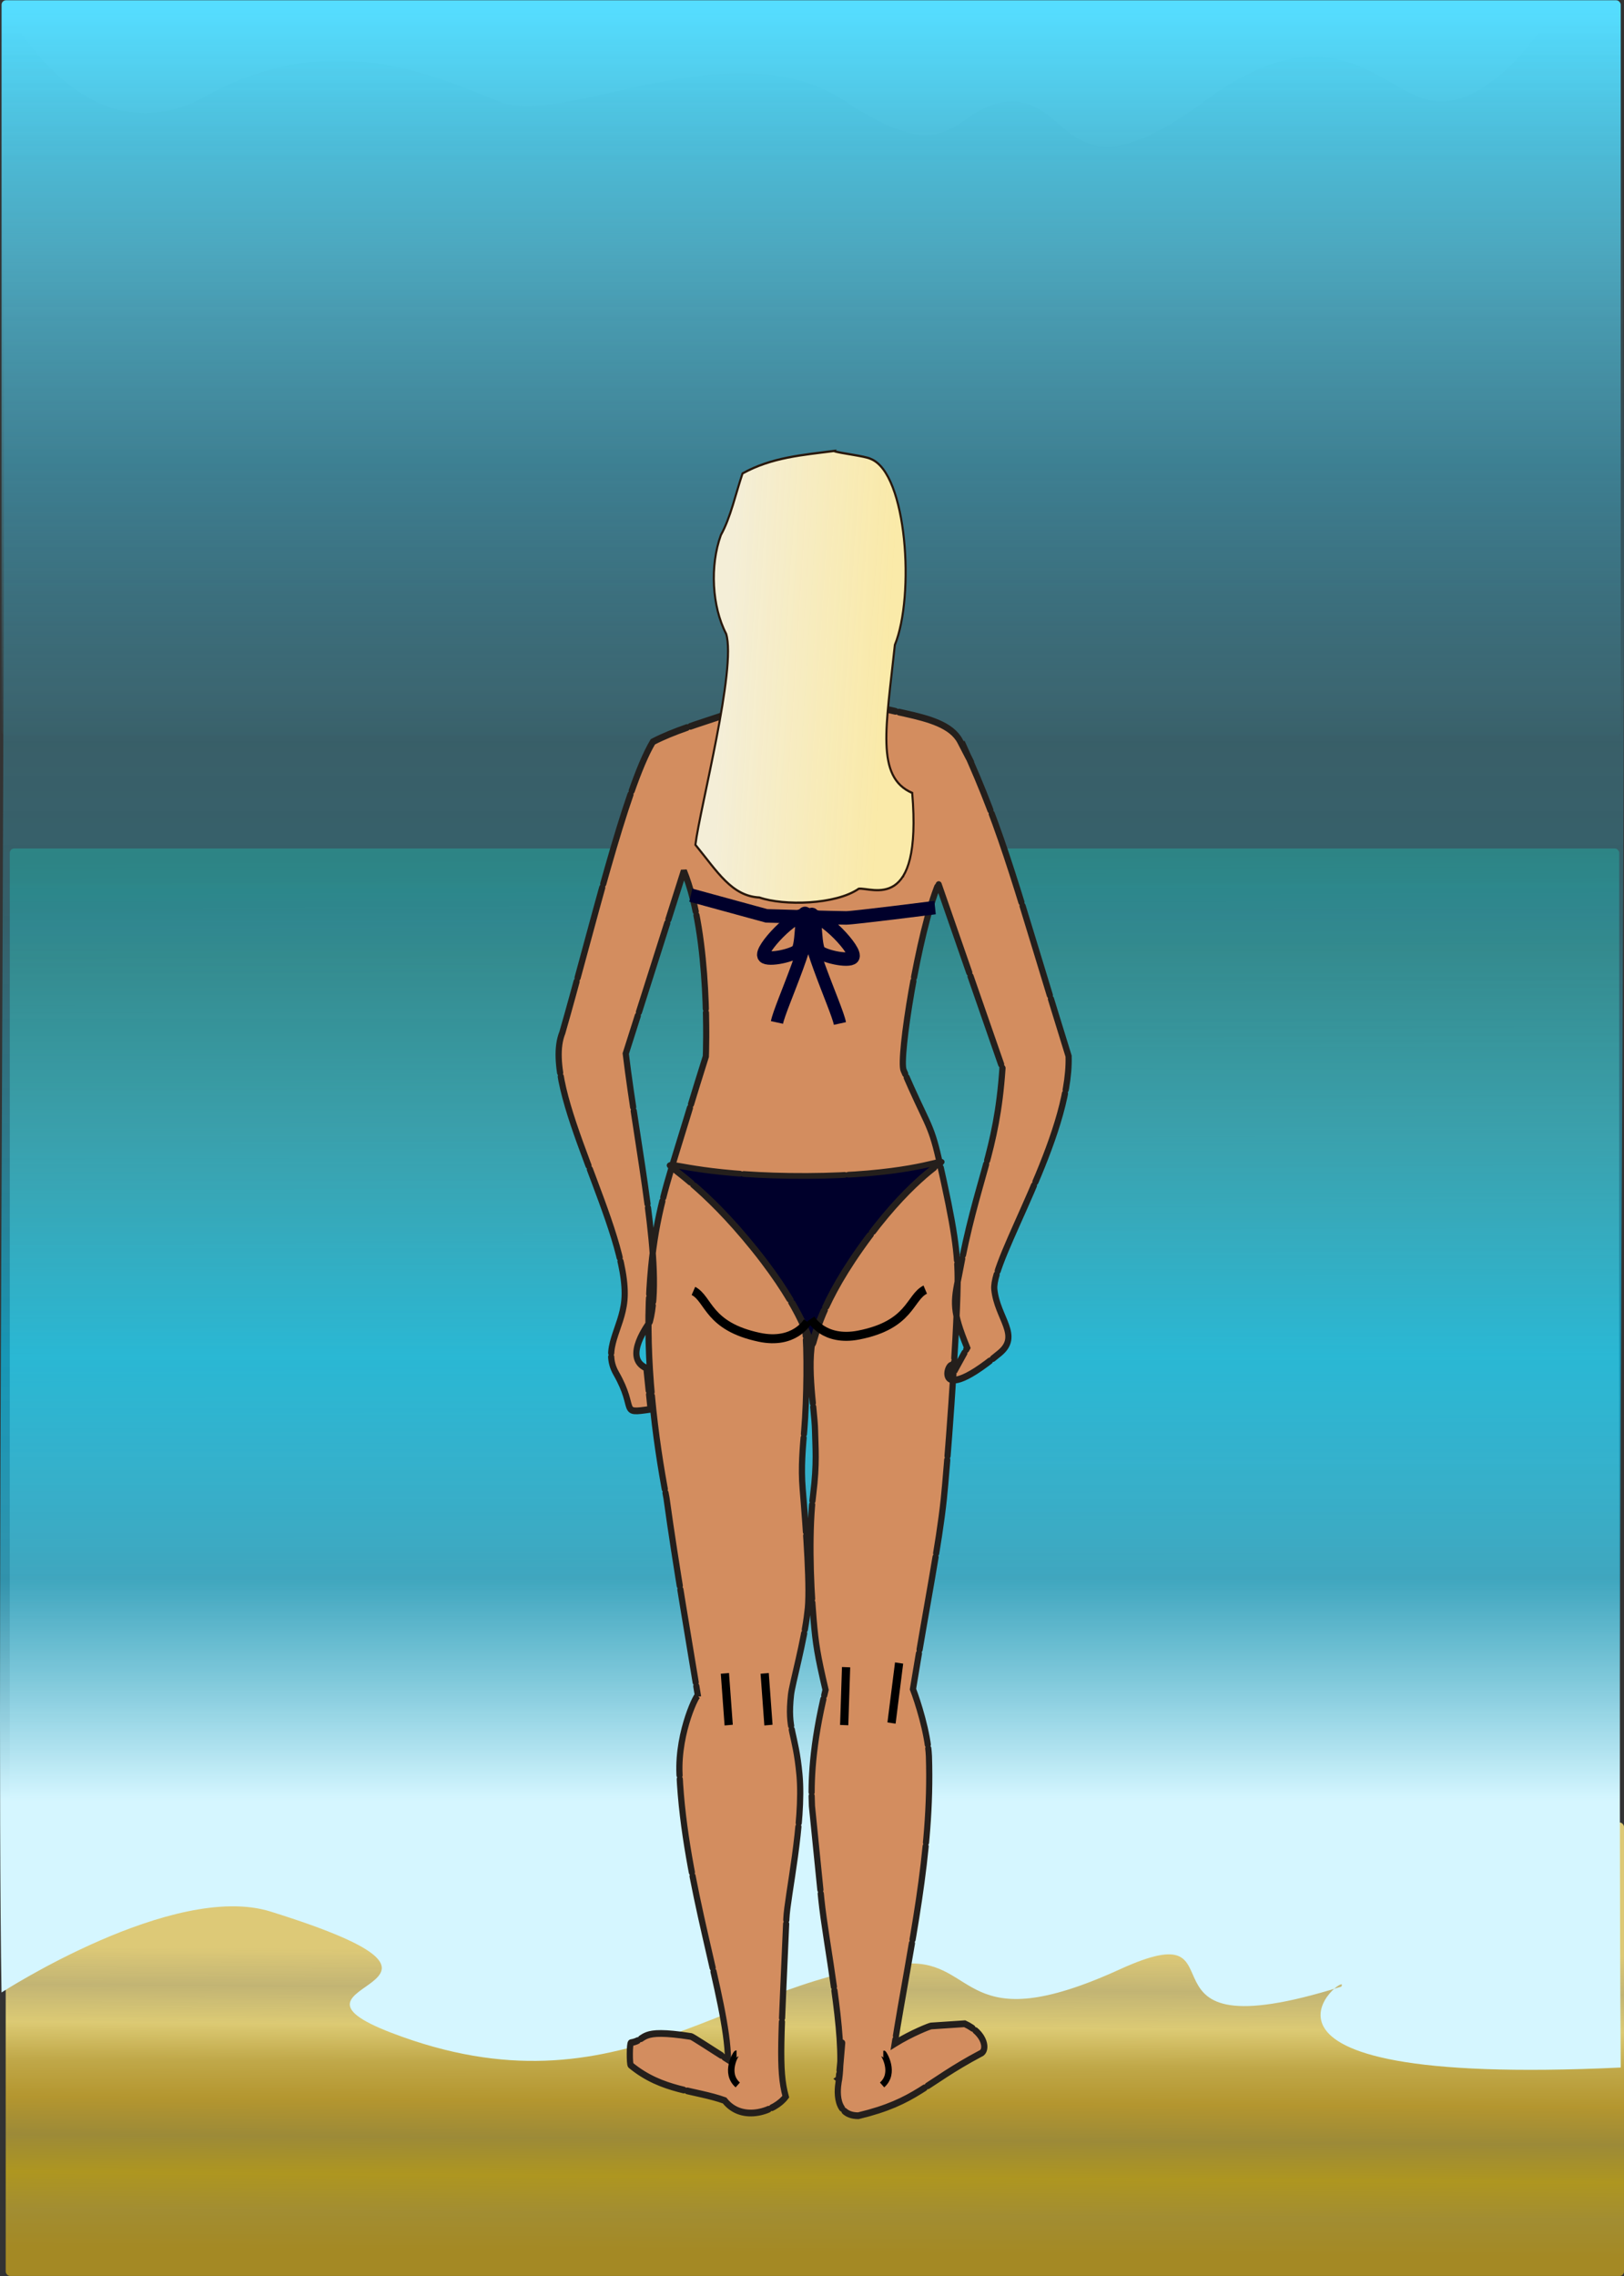
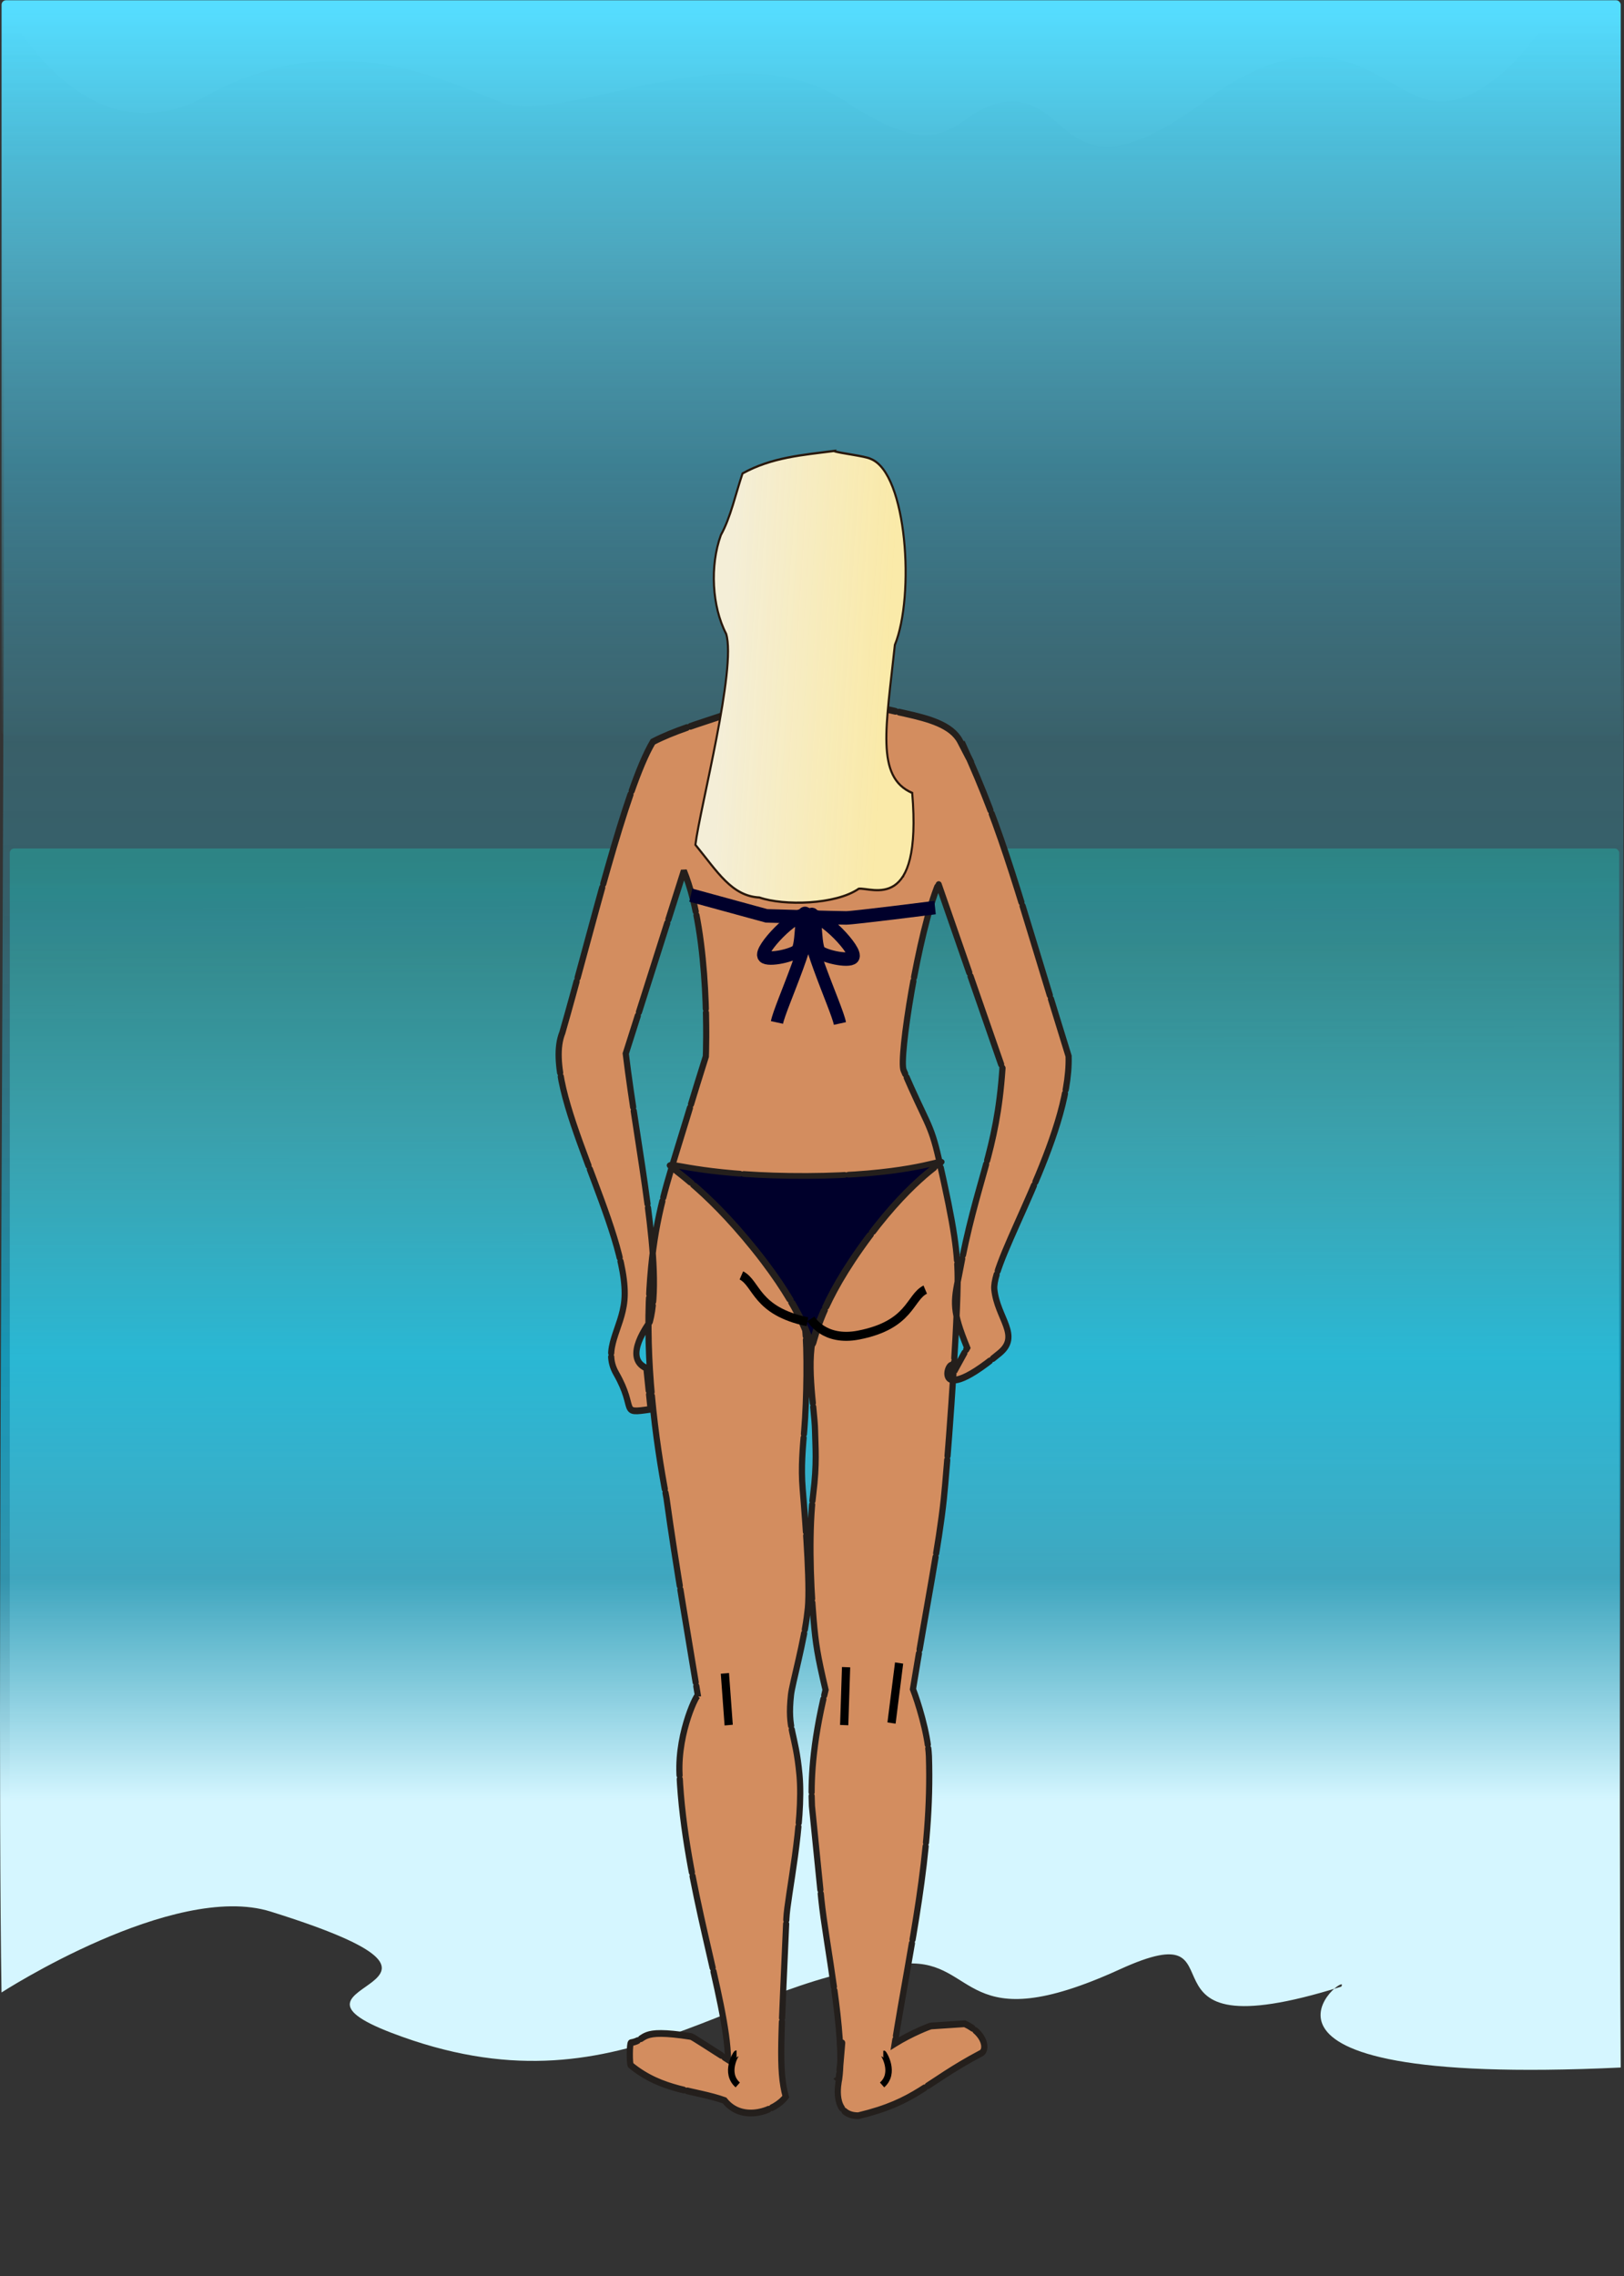
<svg xmlns="http://www.w3.org/2000/svg" xmlns:ns1="http://sodipodi.sourceforge.net/DTD/sodipodi-0.dtd" xmlns:ns2="http://www.inkscape.org/namespaces/inkscape" id="svg2" ns1:docname="beach.svg" viewBox="0 0 754.33 1057" version="1.1" ns2:version="0.48.0 r9654">
  <rect x="0" y="0" width="754.33" height="1057" fill="#333333" stroke="none" />
  <defs id="defs4">
    <linearGradient id="linearGradient3767" y2="905.32" gradientUnits="userSpaceOnUse" x2="356.7" gradientTransform="matrix(1 0 0 .715 3.795 209.11)" y1="264.01" x1="351.01" ns2:collect="always">
      <stop id="stop2993" style="stop-color:#227766" offset="0" />
      <stop id="stop3980" style="stop-color:#227f73" offset=".031" />
      <stop id="stop3964" style="stop-color:#2b807c" offset=".062" />
      <stop id="stop3982" style="stop-color:#318374" offset=".094" />
      <stop id="stop3956" style="stop-color:#378777" offset=".125" />
      <stop id="stop3984" style="stop-color:#3c8b7b" offset=".156" />
      <stop id="stop3966" style="stop-color:#428f7f" offset=".188" />
      <stop id="stop3986" style="stop-color:#489383" offset=".219" />
      <stop id="stop3952" style="stop-color:#4e9788" offset=".25" />
      <stop id="stop3988" style="stop-color:#539a8c" offset=".281" />
      <stop id="stop3968" style="stop-color:#599e90" offset=".312" />
      <stop id="stop3990" style="stop-color:#5fa294" offset=".344" />
      <stop id="stop3958" style="stop-color:#65a699" offset=".375" />
      <stop id="stop3992" style="stop-color:#6aaa9d" offset=".406" />
      <stop id="stop3970" style="stop-color:#70aea1" offset=".438" />
      <stop id="stop3994" style="stop-color:#76b2a5" offset=".469" />
      <stop id="stop3950" style="stop-color:#7cb6aa" offset=".5" />
      <stop id="stop3996" style="stop-color:#81b9ae" offset=".531" />
      <stop id="stop3972" style="stop-color:#87bdb2" offset=".562" />
      <stop id="stop3998" style="stop-color:#8cc1b6" offset=".594" />
      <stop id="stop3960" style="stop-color:#92c5bb" offset=".625" />
      <stop id="stop4000" style="stop-color:#97c9bf" offset=".656" />
      <stop id="stop3974" style="stop-color:#9dcdc3" offset=".688" />
      <stop id="stop4002" style="stop-color:#a3d1c7" offset=".719" />
      <stop id="stop3954" style="stop-color:#a9d5cc" offset=".75" />
      <stop id="stop4004" style="stop-color:#aed8d0" offset=".781" />
      <stop id="stop3976" style="stop-color:#b4dcd4" offset=".812" />
      <stop id="stop4006" style="stop-color:#bae0d8" offset=".844" />
      <stop id="stop3962" style="stop-color:#c0e4dd" offset=".875" />
      <stop id="stop4008" style="stop-color:#c5e8e1" offset=".906" />
      <stop id="stop3978" style="stop-color:#cbece5" offset=".938" />
      <stop id="stop4010" style="stop-color:#d1f0e9" offset=".969" />
      <stop id="stop2995" style="stop-color:#d7f4ee" offset="1" />
    </linearGradient>
    <linearGradient id="linearGradient3882" y2="928.67" gradientUnits="userSpaceOnUse" x2="343.42" gradientTransform="matrix(.998 0 0 -1.302 -7.362 1218.8)" y1="294.37" x1="343.42" ns2:collect="always">
      <stop id="stop3886" style="stop-color:#d5f6ff" offset="0" />
      <stop id="stop3888" style="stop-color:#31a0bd;stop-opacity:.875" offset=".125" />
      <stop id="stop3890" style="stop-color:#0eb8e2;stop-opacity:.749" offset=".25" />
      <stop id="stop3892" style="stop-color:#2ba4c0;stop-opacity:.624" offset=".375" />
      <stop id="stop3894" style="stop-color:#378da1;stop-opacity:.498" offset=".5" />
      <stop id="stop3896" style="stop-color:#45a6bf;stop-opacity:.373" offset=".625" />
      <stop id="stop3898" style="stop-color:#36a3c7;stop-opacity:.247" offset=".75" />
      <stop id="stop3900" style="stop-color:#5bb4cf;stop-opacity:.122" offset=".875" />
      <stop id="stop3902" style="stop-color:#0390b4;stop-opacity:0" offset="1" />
    </linearGradient>
    <linearGradient id="linearGradient3910" y2="347.43" gradientUnits="userSpaceOnUse" x2="324.45" y1="3.127" x1="324.45" ns2:collect="always">
      <stop id="stop3906" style="stop-color:#55ddff" offset="0" />
      <stop id="stop3908" style="stop-color:#55ddff;stop-opacity:0" offset="1" />
    </linearGradient>
    <linearGradient id="linearGradient3918" y2="1044.9" gradientUnits="userSpaceOnUse" x2="332.04" gradientTransform="matrix(1.009 0 0 1 0 0)" y1="905.32" x1="332.98" ns2:collect="always">
      <stop id="stop3914" style="stop-color:#ddc977" offset="0" />
      <stop id="stop3926" style="stop-color:#d7c77d;stop-opacity:.875" offset=".125" />
      <stop id="stop3922" style="stop-color:#dcca74" offset=".25" />
      <stop id="stop3928" style="stop-color:#c0a849" offset=".375" />
      <stop id="stop3920" style="stop-color:#b4962f" offset=".5" />
      <stop id="stop3930" style="stop-color:#9c8a38" offset=".625" />
      <stop id="stop3924" style="stop-color:#ae9620" offset=".75" />
      <stop id="stop3932" style="stop-color:#a28d32" offset=".875" />
      <stop id="stop3916" style="stop-color:#a48924" offset="1" />
    </linearGradient>
    <linearGradient id="linearGradient4437" y2="-204.07" gradientUnits="userSpaceOnUse" x2="-129.29" gradientTransform="translate(-0 -1.6045e-7)" y1="-212.11" x1="-243.61" ns2:collect="always">
      <stop id="stop4407" style="stop-color:#f4eed7" offset="0" />
      <stop id="stop4409" style="stop-color:#ffeeaa;stop-opacity:.888" offset="1" />
    </linearGradient>
  </defs>
  <ns1:namedview id="base" fit-margin-left="0" ns2:zoom="0.37268118" borderopacity="1.0" ns2:current-layer="layer1" ns2:cx="665.03536" ns2:cy="557.75228" ns2:snap-page="true" ns2:window-maximized="1" ns2:snap-bbox="true" showgrid="false" fit-margin-right="0" ns2:guide-bbox="true" ns2:snap-global="true" showguides="true" bordercolor="#666666" ns2:window-x="-4" ns2:window-y="-4" fit-margin-bottom="0" ns2:window-width="1280" ns2:pageopacity="0.0" ns2:pageshadow="2" pagecolor="#ffffff" ns2:document-units="px" ns2:window-height="968" fit-margin-top="0">
    <ns2:grid id="grid4020" enabled="true" visible="true" snapvisiblegridlinesonly="true" type="xygrid" empspacing="5" />
  </ns1:namedview>
  <g id="layer1" ns2:label="Layer 1" ns2:groupmode="layer" transform="translate(2.647 .794)">
    <rect id="rect2987" style="fill-rule:evenodd;color:#000000;fill:url(#linearGradient3910)" rx="2.079" ry="2.079" height="341.52" width="752.08" y="-.667" x="-1.919" />
-     <rect id="rect2989" style="fill-rule:evenodd;color:#000000;fill:url(#linearGradient3918)" rx="2.079" ry="2.079" height="210.61" width="751.68" y="845.55" x="0" />
    <rect id="rect2985" style="fill-rule:evenodd;color:#000000;fill:url(#linearGradient3767)" rx="2.079" ry="2.079" height="465.59" width="747.56" y="393.24" x="1.897" />
    <path id="rect3841" ns1:nodetypes="cssasccsszzzzzzcc" style="fill-rule:evenodd;color:#000000;fill:url(#linearGradient3882)" ns2:connector-curvature="0" d="m-1.944 924.51s79.872-51.671 124.99-37.58c114.81 35.861-7.134 32.079 56.242 56.348 107.28 41.082 158.87-27.908 239.2-32.199 32.969-1.761 26.056 35.985 99.012 2.683 61.958-28.281-1.804 40.807 102.85 8.036 5.731-9.371-70.546 47.03 129.81 37.56-1.994-320.05 4.257-646.47 0-960.02-0.02-1.499-34.153 10.815-35.302 10.815 0 0-22.598 36.201-48.434 36.201s-46.37-46.934-109.77 0c-63.404 46.934-61.196 0-88.955 0s-25.146 34.931-77.599 0-129.81 12.163-160.88 0c-31.07-12.165-77.94-34.627-136.27-2.472-58.332 32.156-94.869-44.545-94.869-44.545 3.369 252.49-2.7 755.94-0.025 925.18z" />
    <g id="g4443" transform="matrix(.834 0 0 .834 35.129 136.22)">
      <g id="g4419" transform="matrix(.786 0 0 .859 719.08 79.029)">
        <path id="path4044" ns1:nodetypes="ssccccssccsccsssccsccccccssscssccssaccsccccccccccscsscccccsscccscccs" style="color:#000000;stroke:#241f1c;stroke-linecap:round;stroke-miterlimit:2.5;stroke-dasharray:61.041, 2.543;stroke-width:4.378;fill:#d38d5f" ns2:connector-curvature="0" d="m-400 25.808c-26.815 0-55.366 5.152-55.366 41.487 0 25.977 14.249 59.805 29.991 65.081 4.198 18.986 11.368 13.641 0.875 30.562-11.516 14.995-56.131 20.653-85.384 34.683-19.751 30.198-43.863 124.2-64.161 188.58-16.174 36.709 48.452 128.99 43.983 173.5-1.869 18.608-15.767 31.469-5.839 47.317 14.972 23.901 1.716 26.311 24.424 23.263l-2.991-26.661c-17.136-6.842 2.105-29.03 2.433-30.134 10.136-34.188-8.949-112.21-17.058-173.76l41.174-118.5c19.126 42.798 15.576 120.32 15.576 120.32-12.032 35.099-6.152 18.314-20.968 62.246-9.437 27.982-16.463 50.279-18.969 88.406-3.027 46.048 3.804 96.447 12.058 135.69 6.591 43.764 16.049 93.214 22.286 128.28 0.355-3.583-14.453 22.528-13.076 50.602 3.514 71.636 33.774 146.08 34.391 185.12-12.189-7.013-25.588-15.133-26.241-15.031-38.395-5.484-30.346 2.122-42.511 4.031-1.113 0.174-1.077 14.194-0.188 14.625 22.438 16.907 45.838 16.033 66.5 22.844 12.607 14.756 36.099 6.646 43.346-2.499-5.362-17.54-3.149-37.377 0.431-115.46 0.653-14.237 12.391-62.062 9.286-93.092-2.819-28.172-8.806-28.624-6.005-51.974 0.874-7.281 9.508-35.093 11.631-53.701 2.199-13.034-0.942-53.464-3.358-79.651-1.321-14.315 0.122-27.075 1.141-38.43 1.754-19.551 2.218-52.896 0.498-66.452l7.391 1.866c-7.436 18.404-0.618 50.453-0.287 64.806 0.26 11.274 1.431 21.621-1.26 41.333-3.013 22.071-2.277 54.662 0.279 81.813 1.439 15.282 2.582 22.38 8.442 45.268-9.713 36.248-10.409 60.409-9.639 75.328l6.636 60.319c3.209 29.165 17.051 87.895 12.656 116.43l-0.344 0.219c0.089 0.07 5.309-53.014 0.281 0.187-0.445 2.169-5.462 23.585 13.616 23.576 41.686-9.191 46.443-20.82 86.634-40.326 4.98-1.68 3.879-12.999-11.245-19.313l-23.746 1.438c-0.613-0.096-14.183 4.767-25.853 11.468 11.162-64.211 26.586-122.3 24.25-186.28-0.638-14.98-8.27-36.467-11.312-43.534 10.315-57.685 18.323-92.862 21.862-123.25 2.064-17.727 9.075-100.53 9.794-139.88 0.292-19.296-2.286-35.933-13.438-80.982-5.785-23.371-8.847-22.65-24.857-57.103-3.502-7.536 10.434-89.341 24.701-120.79l45.375 119.53c-4.2 56.024-18.002 70.457-30.896 134.53-4.003 17.251-4.779 22.737 5.894 46.694l-9.104 15.142c-1.267-17.067-21.974 29.352 32.173-11.776 14.893-11.312-1.76-22.644-3.846-41.229-2.178-19.395 54.384-98.962 52.628-151.19-36.489-107.23-45.613-143.55-74.942-202.04l-0.344 0.031c-0.477-0.702 15.224 27.72-1.531-2.031-12.106-21.496-65.57-15.972-80.844-32.938-8.354-5.234-3.464-14.948-2.219-25.5 17.073-4.471 25.428-39.853 26.406-71.058 0.3-41.199-25.15-42.002-51.24-42.002z" />
        <path id="path4111" style="fill-rule:evenodd;color:#000000;stroke:#241f1c;stroke-linecap:round;stroke-miterlimit:2.5;stroke-dasharray:78.431, 3.268;stroke-width:5.625;fill:#00002b" d="m-495.21 513.51c-147.39 6.364-115.84 58.344-41.079-71.151 74.763-129.49 6.524-129.29 82.158 0 71.885 122.88 105.69 64.814-41.079 71.151z" ns2:transform-center-x="72.705291" ns2:transform-center-y="13.610693" transform="matrix(.458 .575 -.786 .336 192.62 638.77)" ns2:connector-curvature="0" ns1:nodetypes="ssss" />
-         <path id="path4118" ns1:nodetypes="csc" style="stroke:#000000;stroke-width:5.837;fill:none" ns2:connector-curvature="0" d="m-400.39 573.56s-9.23 14.825-33.988 10.06c-36.687-7.061-35.601-24.733-46.764-30.062" />
+         <path id="path4118" ns1:nodetypes="csc" style="stroke:#000000;stroke-width:5.837;fill:none" ns2:connector-curvature="0" d="m-400.39 573.56c-36.687-7.061-35.601-24.733-46.764-30.062" />
        <path id="path4120" style="stroke:#000000;stroke-width:5.837;fill:none" d="m-397.89 571.68s9.04 14.941 33.857 10.492c36.774-6.593 35.913-24.278 47.143-29.463" ns2:transform-center-x="16.099552" ns2:transform-center-y="6.7081466" ns2:connector-curvature="0" ns1:nodetypes="csc" />
        <path id="path4122" style="stroke:#000000;stroke-width:5.837;fill:none" ns2:connector-curvature="0" d="m-458.84 801.48 2.683 33.541" />
-         <path id="path4124" style="stroke:#000000;stroke-width:5.837;fill:none" ns2:connector-curvature="0" d="m-430.66 801.48 2.683 33.541" />
        <path id="path4126" style="stroke:#000000;stroke-width:5.837;fill:none" ns2:connector-curvature="0" d="m-372.97 797.45-1.342 37.566" />
        <path id="path4128" style="stroke:#000000;stroke-width:5.837;fill:none" ns2:connector-curvature="0" d="m-335.41 794.77-5.367 38.907" />
        <path id="path4130" ns1:nodetypes="ccc" style="stroke:#000000;stroke-width:4.378;fill:none" ns2:connector-curvature="0" d="m-415.91 221.89c-10.236 21.207-8.939 41.073-9.683 62.28-15.19 9.619-18.855 4.652-30.566-3.671" />
        <path id="path4132" d="m-372.97 223.24c9.261 21.207 9.302 42.414 9.975 63.622 10.965 2.24 14.855 3.981 30.274-3.671" ns1:nodetypes="ccc" style="stroke:#000000;stroke-width:4.378;fill:none" ns2:connector-curvature="0" />
        <path id="path4134" ns1:nodetypes="ccsc" style="stroke:#00002b;stroke-width:8.755;fill:none" ns2:connector-curvature="0" d="m-482.99 297.02 53.665 13.416s50.982 1.342 56.348 1.342c5.367 0 63.057-6.708 63.057-6.708" />
        <g id="g4141" transform="translate(-31.528 -.671)">
          <path id="path4143" style="stroke:#00002b;stroke-width:8.755;fill:none" ns2:connector-curvature="0" d="m-368.95 310.44c-8.861-1.9-34.478 23.212-30.857 26.833 3.254 3.254 22.627-0.979 24.149-4.025 3.544-7.088 1.105-28.411 6.708-22.808 7.601 7.601-19.384 59.354-21.466 69.765m23.135-69.094c8.861-1.9 34.478 23.212 30.857 26.833-3.254 3.254-22.627-0.979-24.149-4.025-3.544-7.088-1.105-28.411-6.708-22.808-7.601 7.601 19.384 59.354 21.466 69.765" />
        </g>
        <g id="g4413" transform="translate(-214.66 351.51)">
          <path id="path4146" d="m-167.03-342.42c-21.728 2.603-43.923 4.025-64.649 14.55-4.994 13.394-8.31 28.285-15.355 39.955-7.85 19.834-6.345 46.296 3.733 64.01 7.499 22.109-18.528 112.74-21.784 136.75 15.62 17.504 25.793 33.283 45.355 34.183 17.311 5.487 54.057 4.715 70.408-5.69 9.391-1.017 45.026 16.247 37.869-62.095-26.121-10.294-18.446-42.796-12.3-95.937 14.184-31.817 8.68-111.18-17.007-120.55-4.059-1.958-22.116-3.675-26.27-5.175z" ns1:nodetypes="ccccccccccc" style="fill:#d0c69d" ns2:connector-curvature="0" />
          <path id="path4403" ns1:nodetypes="ccccccccccc" style="stroke:#28170b;stroke-width:1.459;fill:url(#linearGradient4437)" ns2:connector-curvature="0" d="m-167.03-342.42c-21.728 2.603-43.923 4.025-64.649 14.55-4.994 13.394-8.31 28.285-15.355 39.955-7.85 19.834-6.345 46.296 3.733 64.01 7.499 22.109-18.528 112.74-21.784 136.75 15.62 17.504 25.793 33.283 45.355 34.183 17.311 5.487 54.057 4.715 70.408-5.69 9.391-1.017 45.026 16.247 37.869-62.095-26.121-10.294-18.446-42.796-12.3-95.937 14.184-31.817 8.68-111.18-17.007-120.55-4.059-1.958-22.116-3.675-26.27-5.175z" />
        </g>
      </g>
      <path id="path4439" d="m364.92 979.24c-0.245 0-6.933 10.733 0.671 17.441" ns1:nodetypes="cc" style="stroke:#000000;stroke-width:3.597;fill:none" ns2:connector-curvature="0" />
      <path id="path4441" ns1:nodetypes="cc" style="stroke:#000000;stroke-width:3.597;fill:none" ns2:connector-curvature="0" d="m446.64 979.24c0.245 0 6.933 10.733-0.671 17.441" />
    </g>
  </g>
</svg>